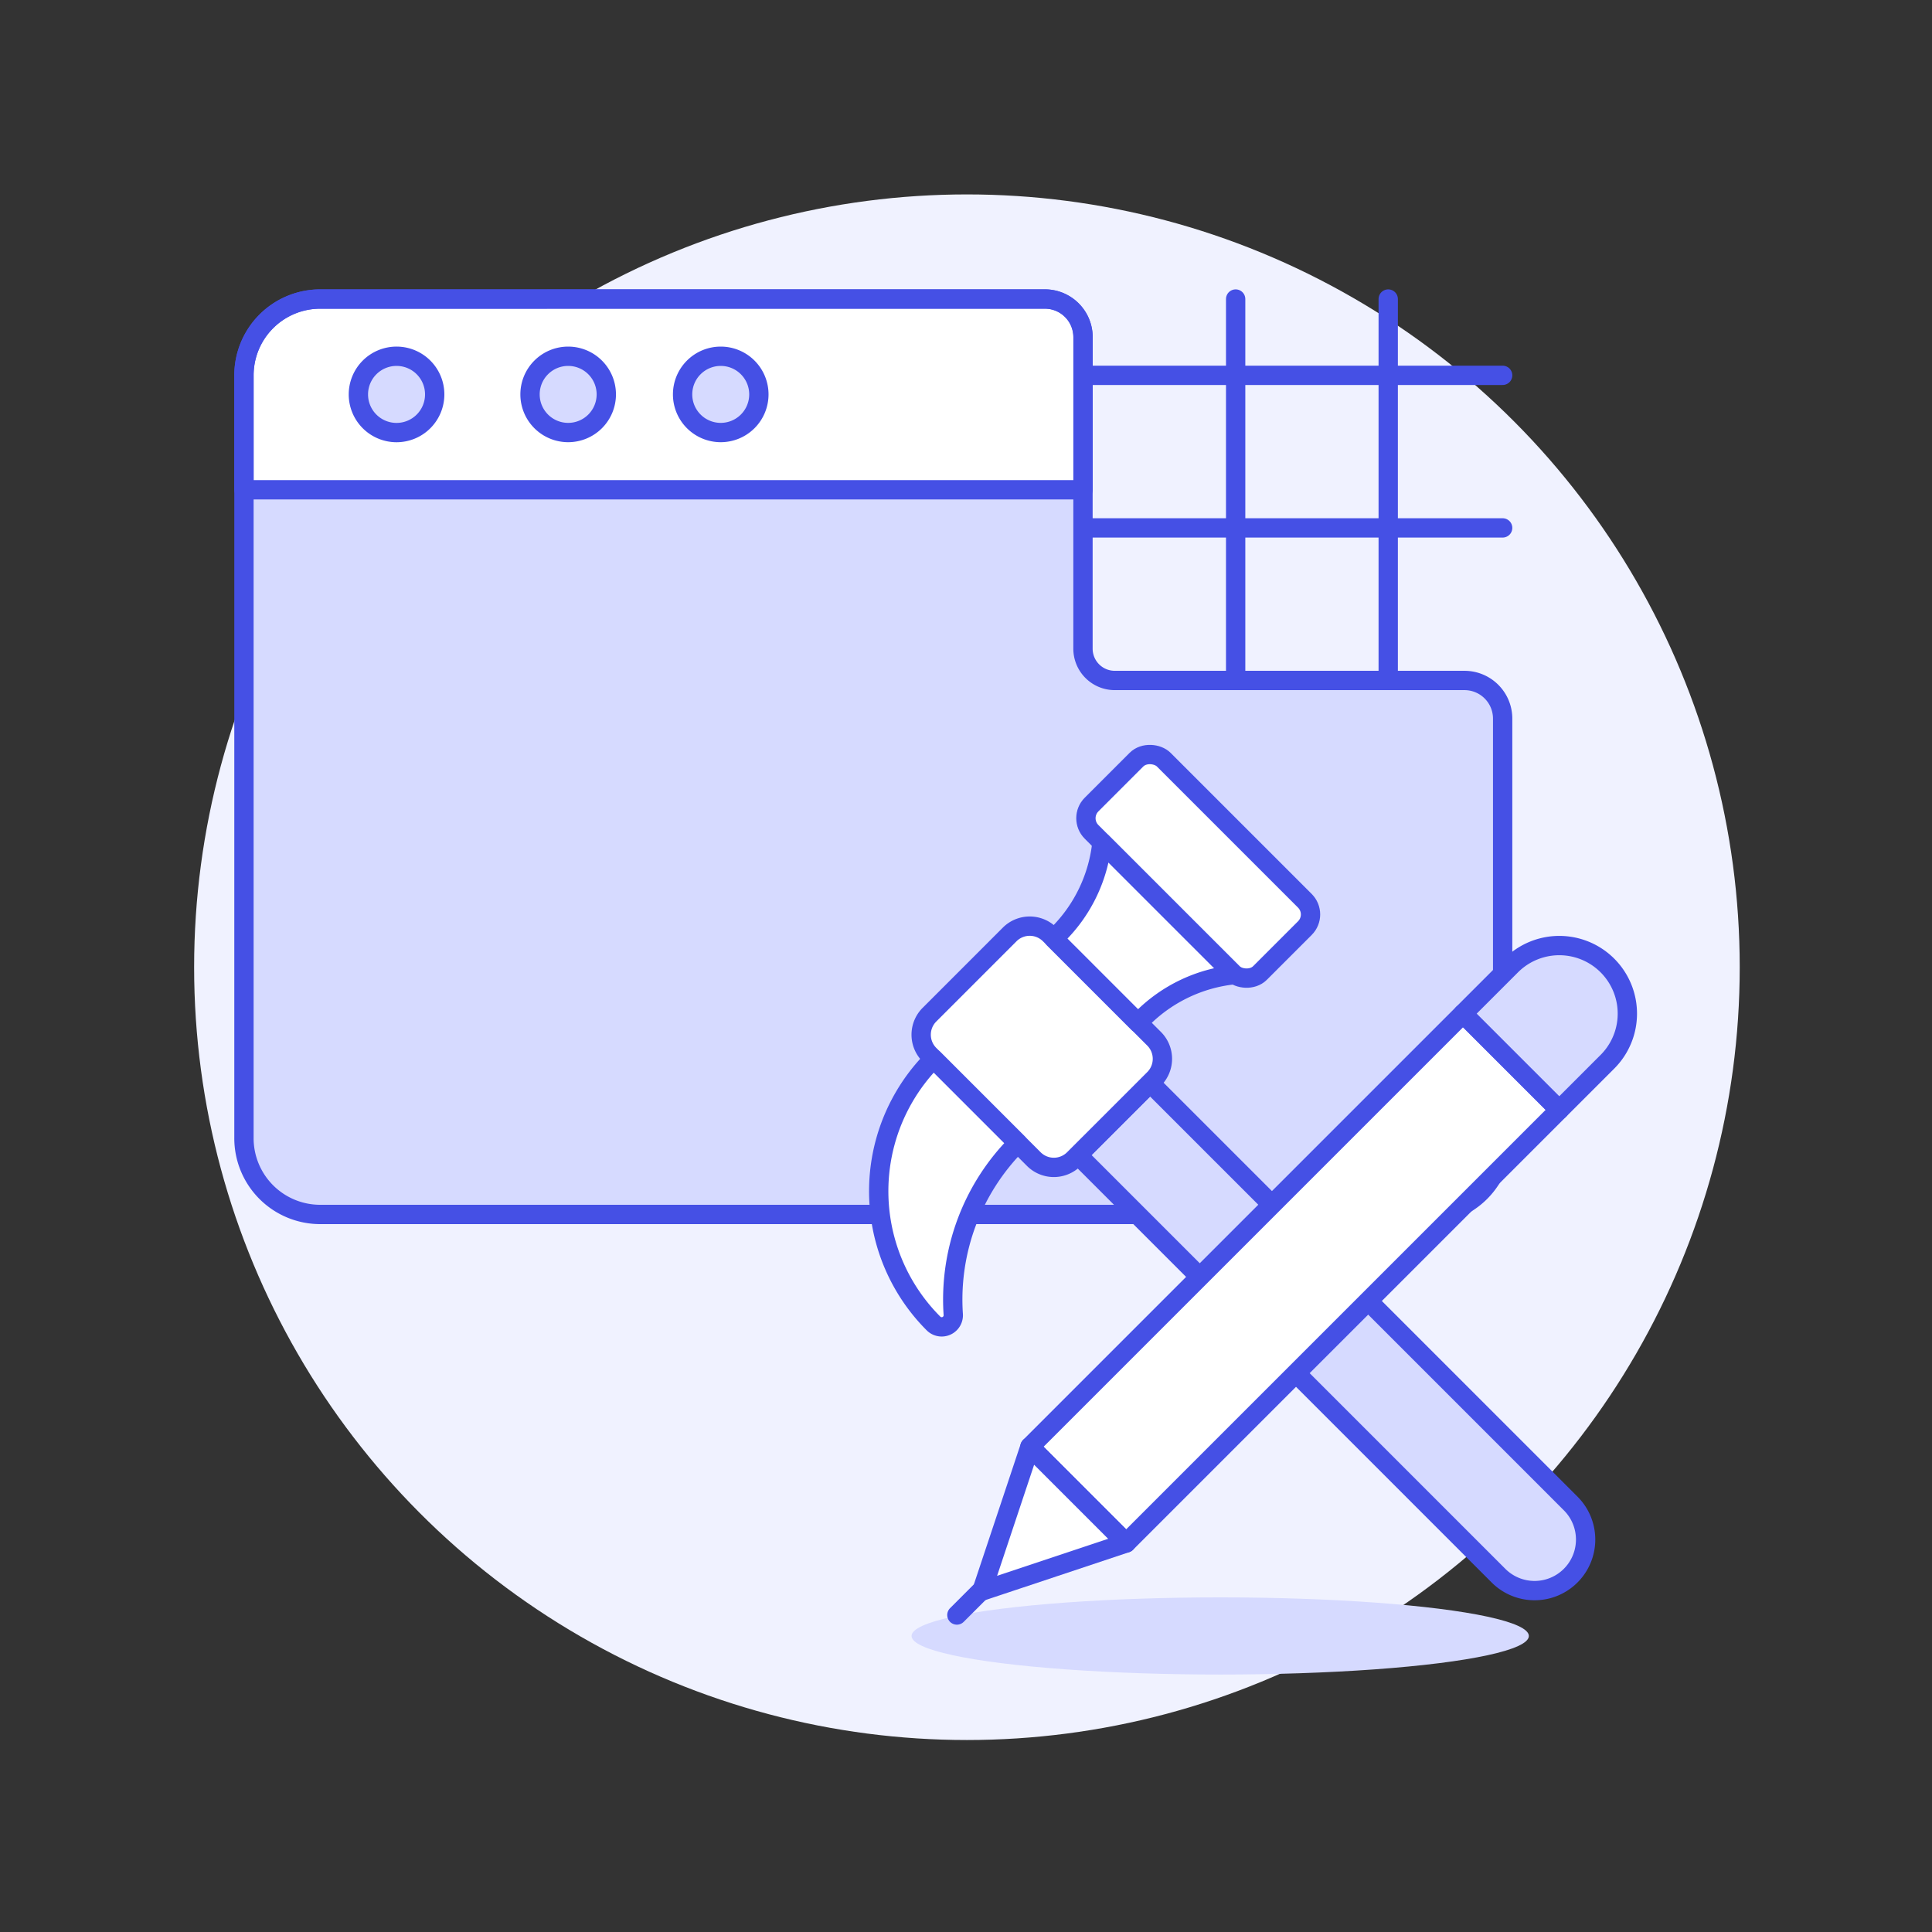
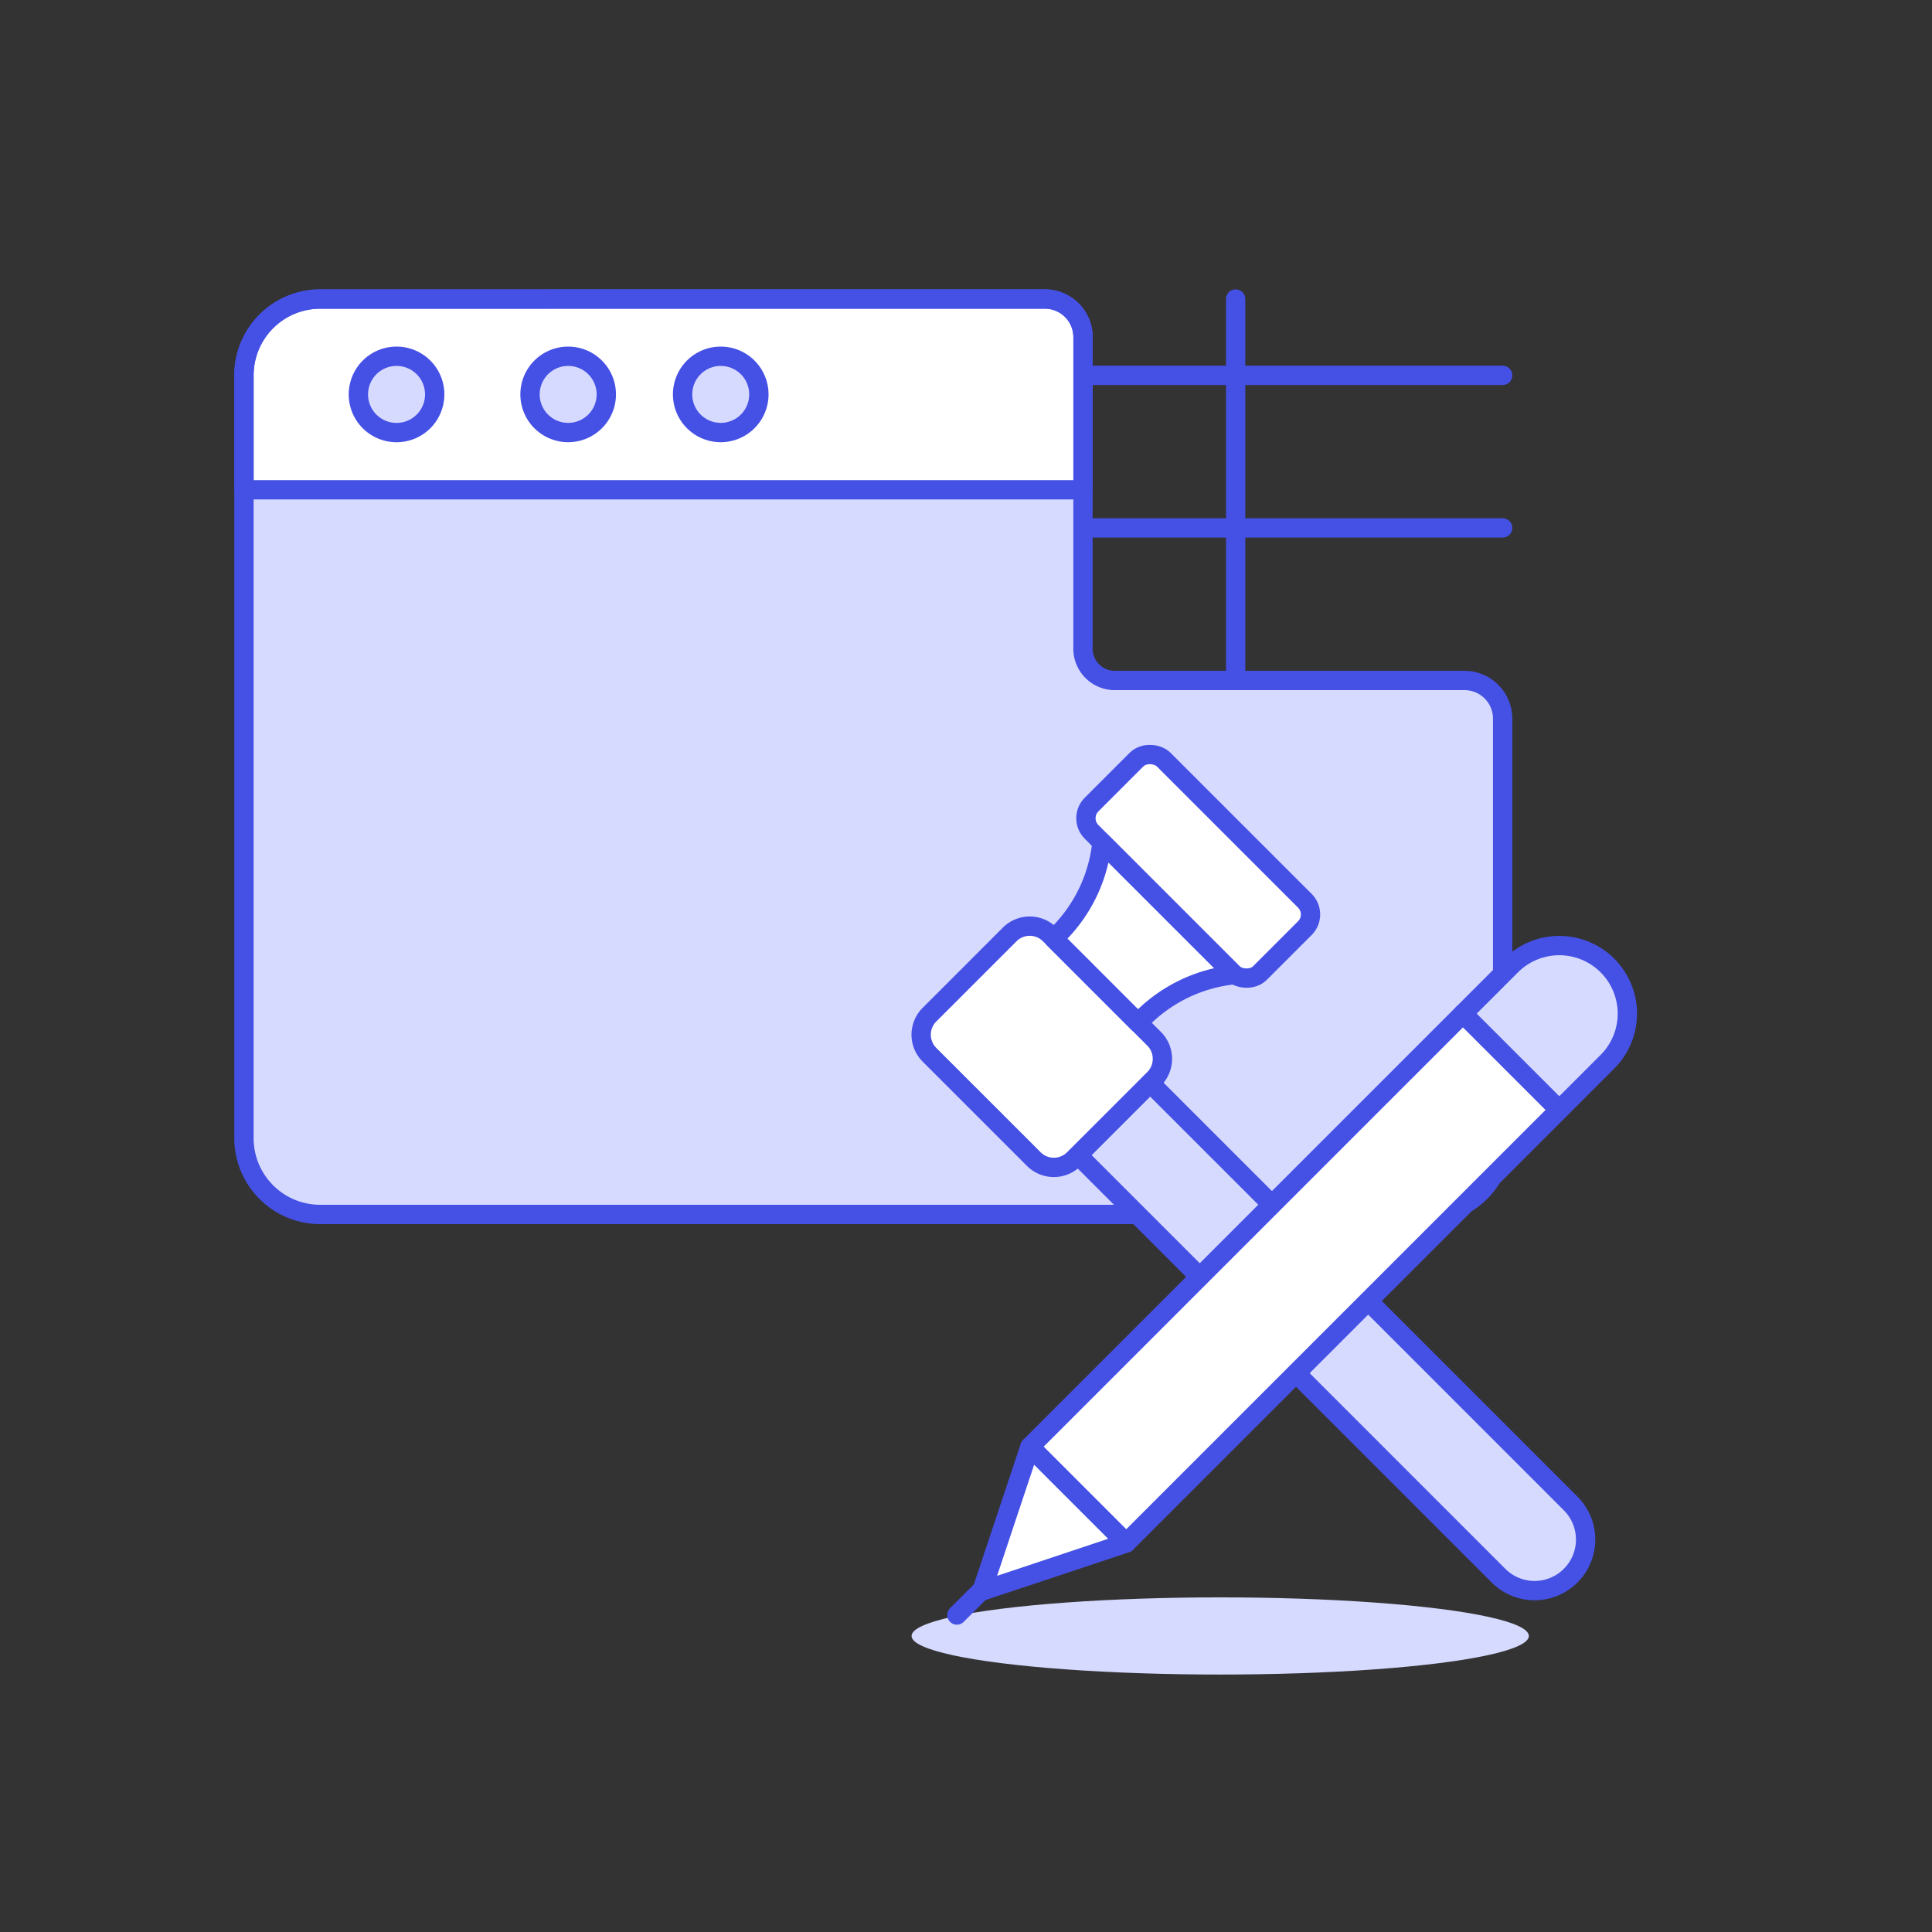
<svg xmlns="http://www.w3.org/2000/svg" viewBox="0 0 100 100">
  <rect x="0" y="0" width="100" height="100" fill="#333333" stroke="none" />
  <defs>
    <style>
      .a {
        fill: #f0f2ff;
      }

      .b, .e {
        fill: #d6daff;
      }

      .c, .f {
        fill: #fff;
      }

      .d {
        fill: none;
      }

      .d, .e, .f {
        stroke: #4550e5;
        stroke-linecap: round;
        stroke-linejoin: round;
      }
    </style>
  </defs>
  <title>app-building-1--coding-SOFTWARE-DEVELOPMENT-web-programming-design-construction-TOOL-WEBSITE</title>
  <g>
-     <circle class="a" cx="50.048" cy="50.063" r="40" />
    <g>
      <path class="b" d="M12.627,58.912a3.947,3.947,0,0,0,3.948,3.948H73.828a3.948,3.948,0,0,0,3.949-3.948V37.2A1.974,1.974,0,0,0,75.8,35.221h-18.1a1.646,1.646,0,0,1-1.645-1.645V17.452a1.974,1.974,0,0,0-1.974-1.974H16.575a3.948,3.948,0,0,0-3.948,3.949Z" />
      <path class="c" d="M16.575,15.478a3.949,3.949,0,0,0-3.948,3.949V25.35H56.06v-7.9a1.974,1.974,0,0,0-1.974-1.974Z" />
      <path class="d" d="M12.627,58.912a3.947,3.947,0,0,0,3.948,3.948H73.828a3.948,3.948,0,0,0,3.949-3.948V37.2A1.974,1.974,0,0,0,75.8,35.221h-18.1a1.646,1.646,0,0,1-1.645-1.645V17.452a1.974,1.974,0,0,0-1.974-1.974H16.575a3.948,3.948,0,0,0-3.948,3.949Z" />
      <line class="d" x1="56.06" y1="19.427" x2="77.777" y2="19.427" />
      <line class="d" x1="56.06" y1="27.324" x2="77.777" y2="27.324" />
      <line class="d" x1="63.957" y1="15.478" x2="63.957" y2="35.221" />
-       <line class="d" x1="71.854" y1="15.478" x2="71.854" y2="35.221" />
      <path class="d" d="M16.575,15.478a3.949,3.949,0,0,0-3.948,3.949V25.35H56.06v-7.9a1.974,1.974,0,0,0-1.974-1.974Z" />
      <path class="e" d="M22.5,20.414a1.975,1.975,0,1,1-1.974-1.974A1.974,1.974,0,0,1,22.5,20.414Z" />
      <path class="e" d="M31.382,20.414a1.974,1.974,0,1,1-1.974-1.974A1.974,1.974,0,0,1,31.382,20.414Z" />
      <path class="e" d="M39.279,20.414a1.974,1.974,0,1,1-1.974-1.974A1.974,1.974,0,0,1,39.279,20.414Z" />
      <ellipse class="b" cx="63.158" cy="84.677" rx="15.975" ry="1.997" />
      <path class="e" d="M81.323,77.845a2.642,2.642,0,0,1-3.736,3.736L55.793,59.786l3.736-3.736Z" />
      <path class="c" d="M59.737,53.767a1.47,1.47,0,0,1,0,2.076l-4.152,4.151a1.468,1.468,0,0,1-2.076,0l-5.4-5.4a1.467,1.467,0,0,1,0-2.075l4.151-4.152a1.468,1.468,0,0,1,2.076,0Z" />
      <path class="d" d="M59.737,53.767a1.47,1.47,0,0,1,0,2.076l-4.152,4.151a1.468,1.468,0,0,1-2.076,0l-5.4-5.4a1.467,1.467,0,0,1,0-2.075l4.151-4.152a1.468,1.468,0,0,1,2.076,0Z" />
-       <path class="f" d="M48.32,54.805a9.686,9.686,0,0,0,0,13.7.6.6,0,0,0,1.021-.46,11.433,11.433,0,0,1,3.338-8.88Z" />
+       <path class="f" d="M48.32,54.805Z" />
      <rect class="c" x="59.378" y="38.677" width="5.284" height="12.329" rx="1" transform="translate(-13.543 56.988) rotate(-45)" />
      <path class="f" d="M57.038,43.6a7.862,7.862,0,0,1-2.245,4.736l-.246.246,4.359,4.359.246-.246a7.864,7.864,0,0,1,4.736-2.245Z" />
      <rect class="d" x="59.378" y="38.677" width="5.284" height="12.329" rx="1" transform="translate(-13.543 56.988) rotate(-45)" />
      <rect class="c" x="51.158" y="62.642" width="31.703" height="7.045" transform="translate(-27.159 66.762) rotate(-45)" />
      <polygon class="f" points="53.31 74.882 50.819 82.355 58.291 79.864 53.31 74.882" />
      <rect class="d" x="51.158" y="62.642" width="31.703" height="7.045" transform="translate(-27.159 66.762) rotate(-45)" />
      <path class="e" d="M80.708,57.447l-4.981-4.982,2.491-2.491A3.522,3.522,0,0,1,83.2,54.956Z" />
      <line class="d" x1="49.528" y1="83.593" x2="50.877" y2="82.245" />
    </g>
  </g>
</svg>